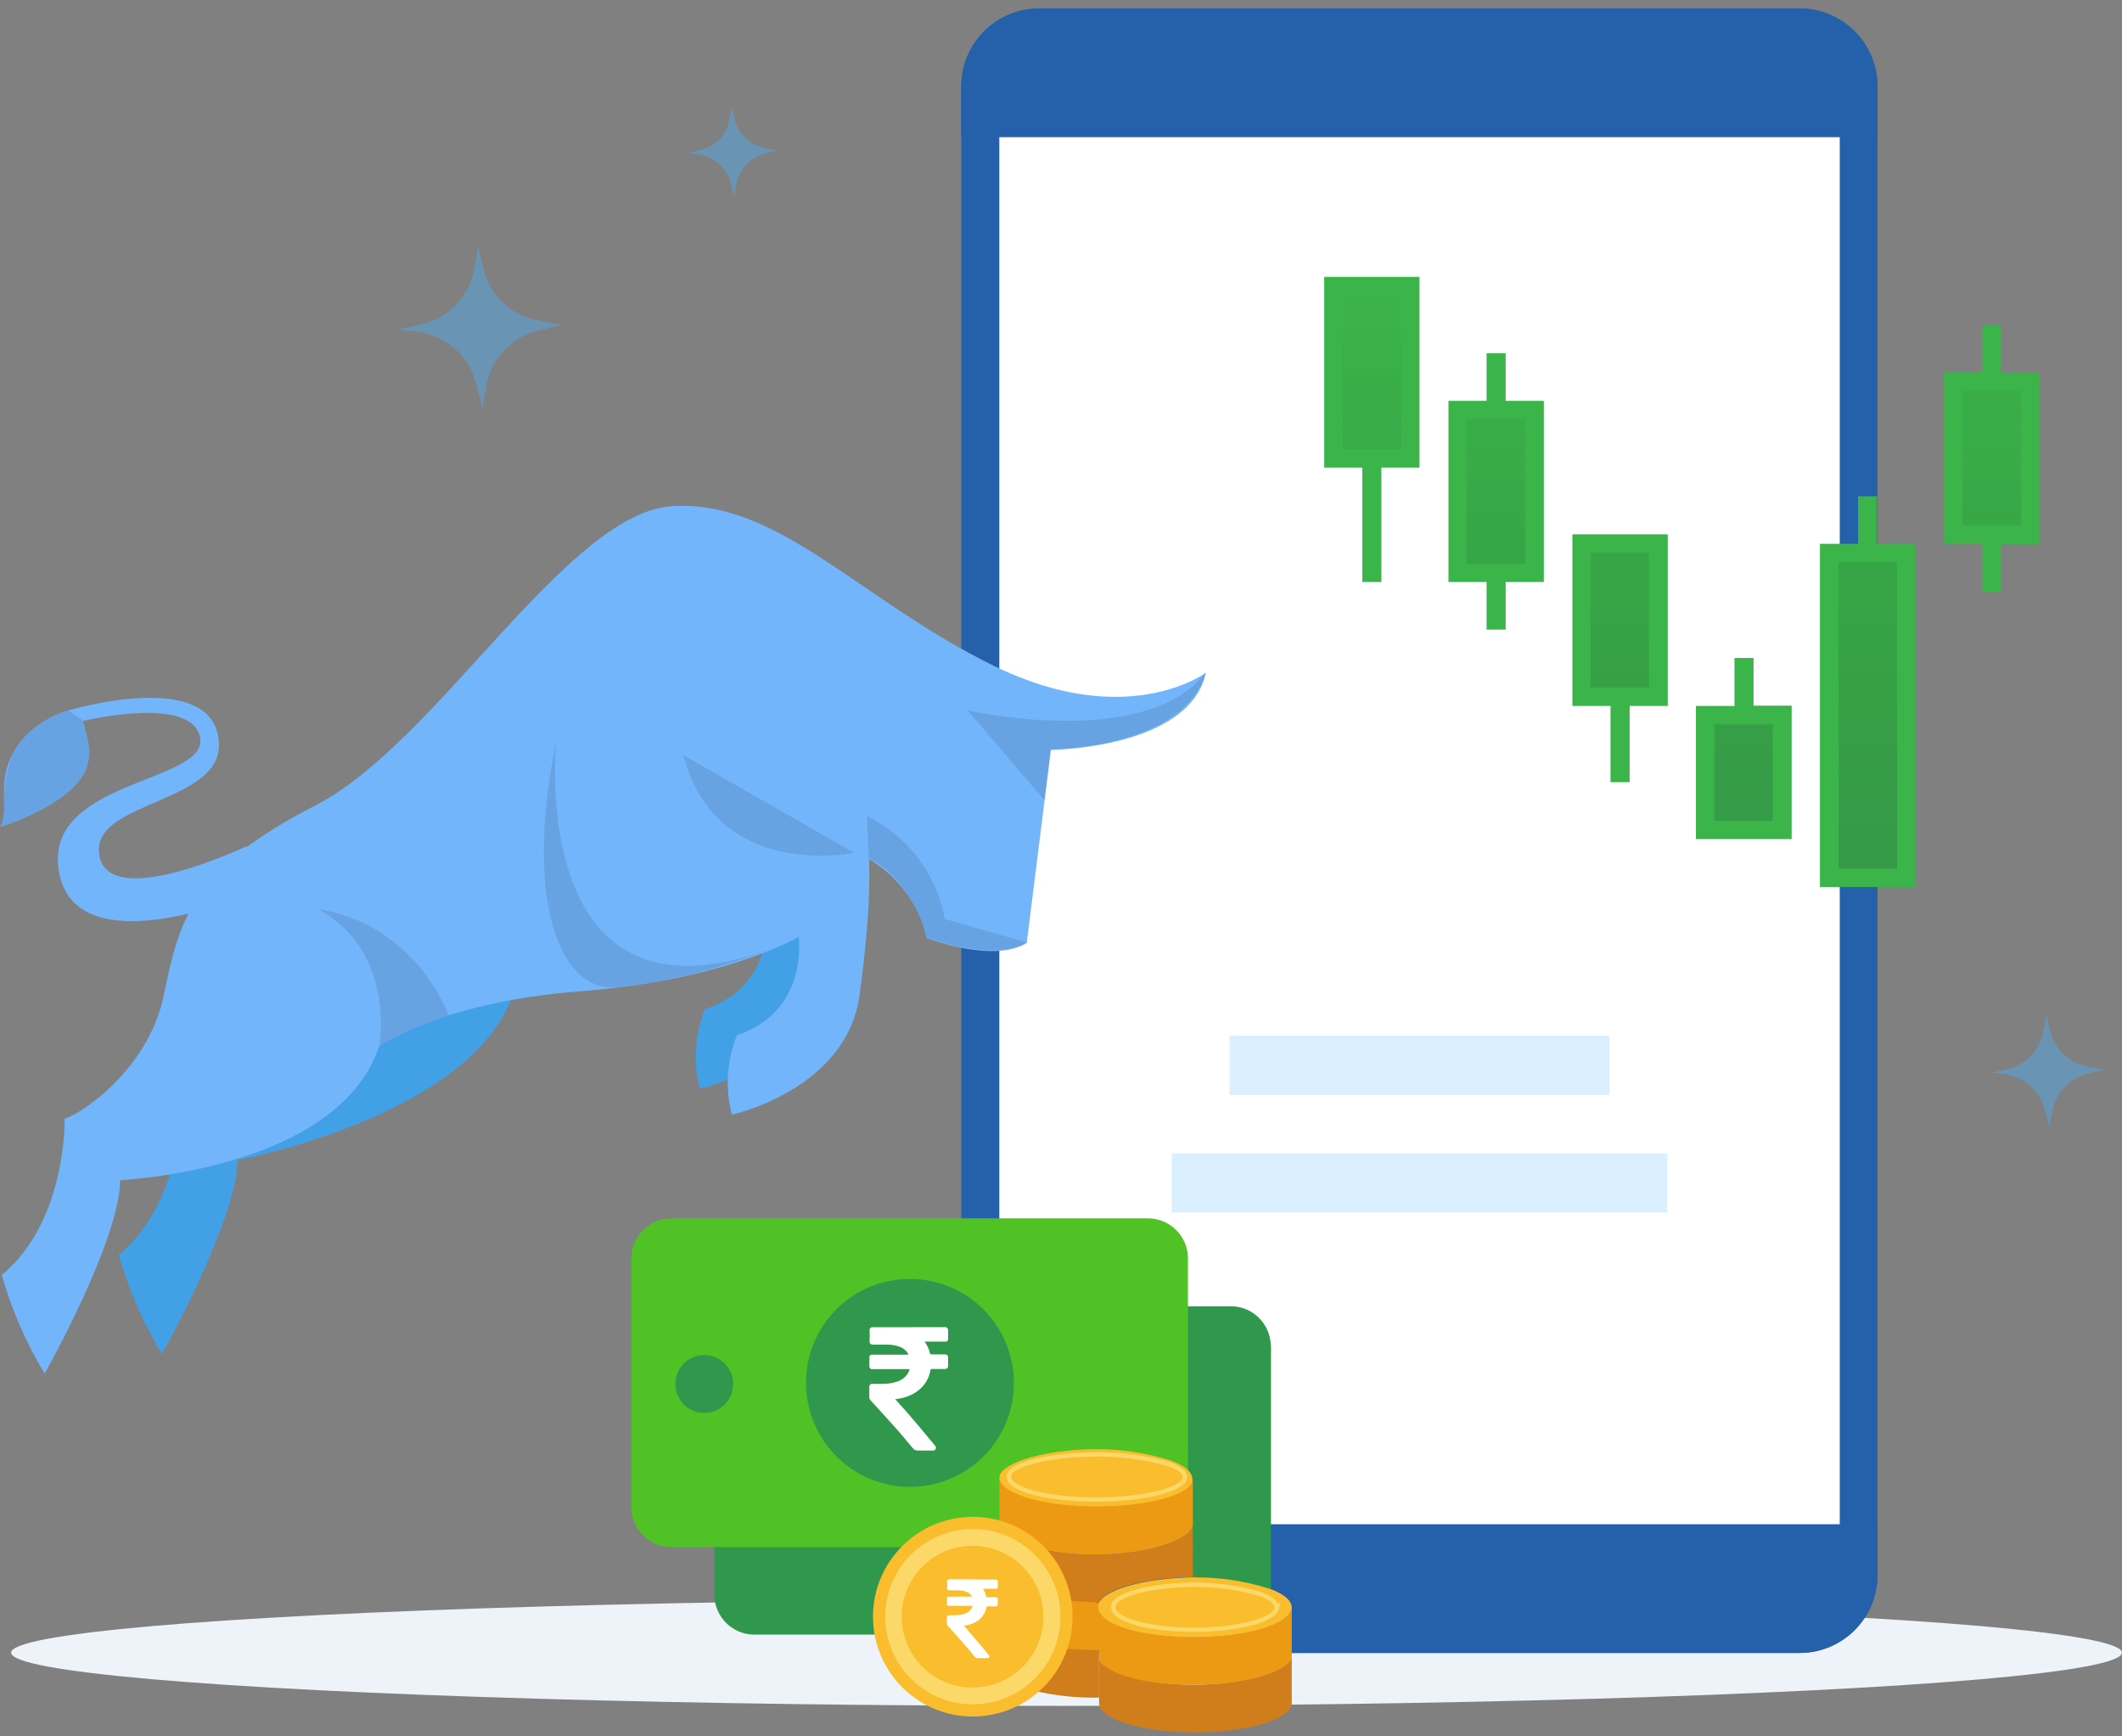
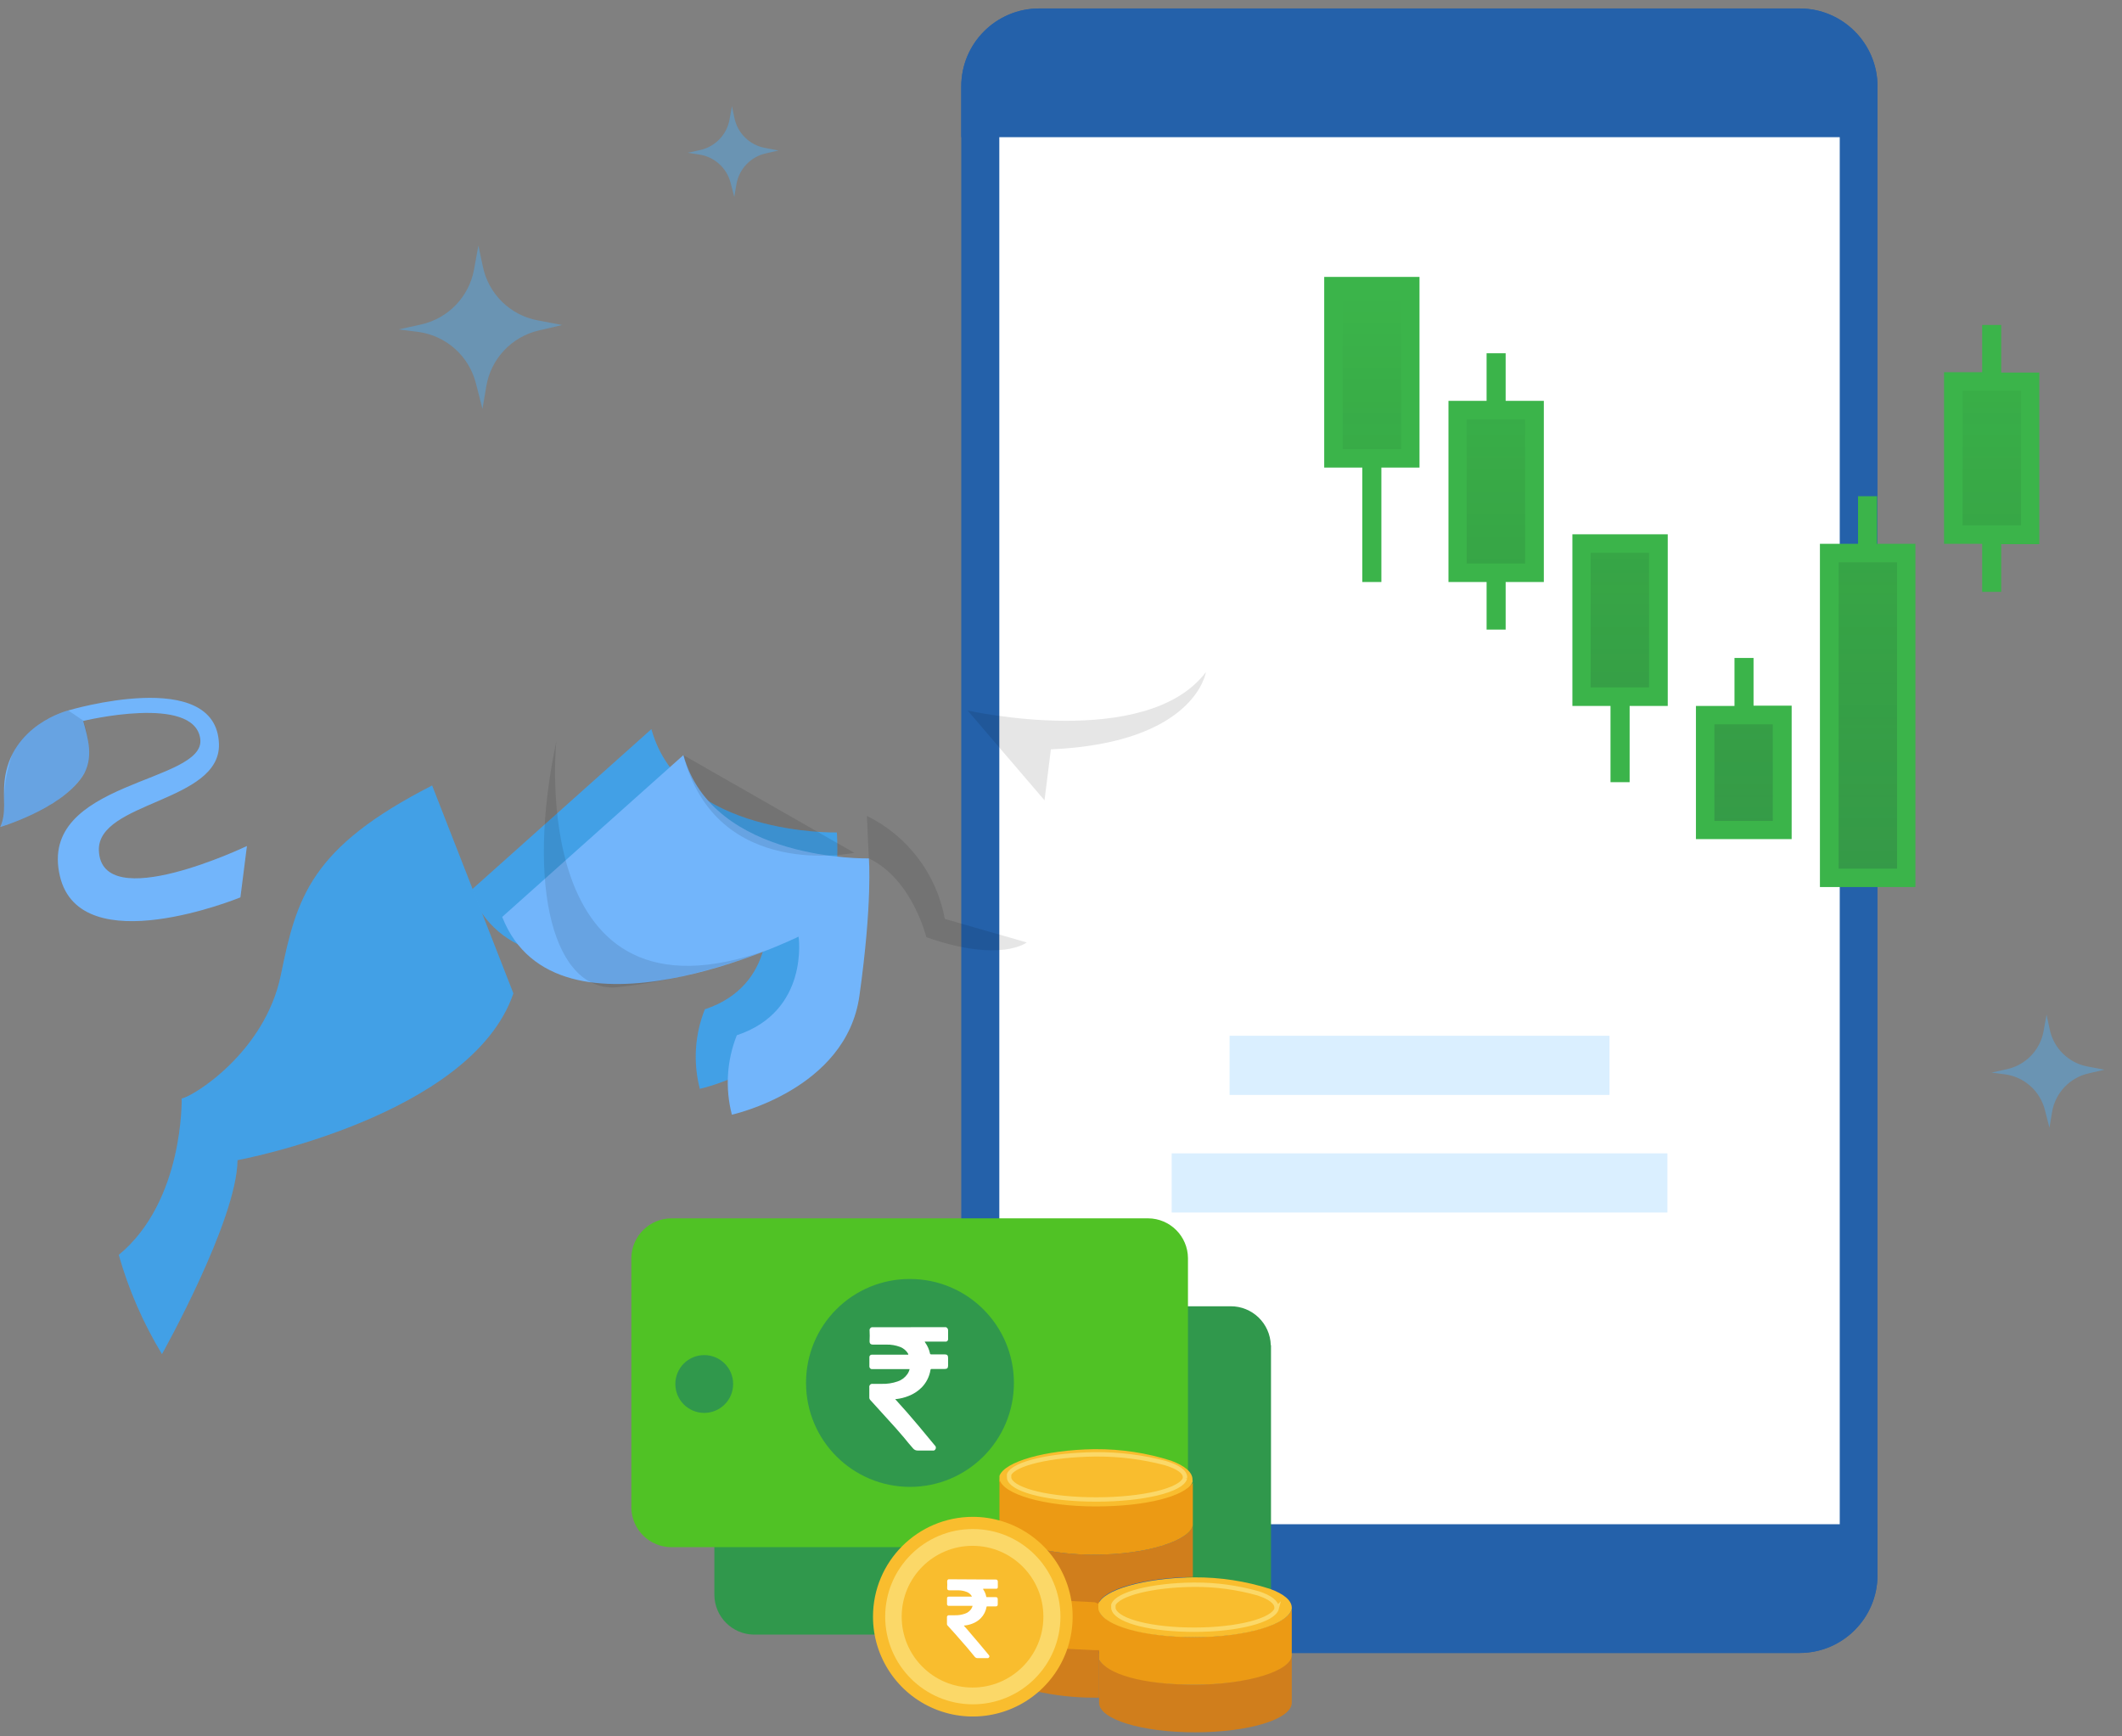
<svg xmlns="http://www.w3.org/2000/svg" width="242" height="198" viewBox="0 0 242 198">
  <rect x="0" y="0" width="242" height="198" fill="#808080" stroke="none" />
  <defs>
    <linearGradient id="pzx1d13z6a" x1="49.974%" x2="49.974%" y1="100%" y2="0%">
      <stop offset="0%" stop-color="#203140" />
      <stop offset="100%" stop-opacity="0" />
    </linearGradient>
  </defs>
  <g fill="none" fill-rule="evenodd">
    <g>
      <g>
        <g>
          <g>
            <g>
              <g transform="translate(-972 -2701) translate(162 1917) translate(0 708) translate(752) translate(0 34) translate(58 42)">
-                 <ellipse cx="121.632" cy="188.454" fill="#EDF3F9" fill-rule="nonzero" rx="120.36" ry="6.068" />
                <path fill="#2461AA" fill-rule="nonzero" d="M214.118 9.857V179.6c0 4.908-3.98 8.887-8.888 8.887h-86.717c-4.908 0-8.887-3.979-8.887-8.887V9.857c0-4.908 3.979-8.887 8.887-8.887h86.742c4.898.013 8.863 3.989 8.863 8.887z" />
                <path fill="#FFF" fill-rule="nonzero" d="M209.811 9.623v166.025c0 4.759-3.635 8.621-8.128 8.621h-79.59c-4.493 0-8.128-3.862-8.128-8.62V9.622c0-4.767 3.635-8.629 8.128-8.629h79.59c4.493 0 8.128 3.862 8.128 8.63z" />
                <path fill="#2461AA" fill-rule="nonzero" d="M214.118 15.642V9.85c0-4.908-3.98-8.887-8.888-8.887h-86.717c-4.908 0-8.887 3.979-8.887 8.887v5.793h104.492zM214.118 173.806v5.793c0 4.908-3.98 8.887-8.888 8.887h-86.717c-4.908 0-8.887-3.979-8.887-8.887v-5.793h104.492z" />
                <path fill="#3BB44A" fill-rule="nonzero" d="M157.537 53.317v13.048h-2.173V53.317h-4.347V31.575h10.867v21.742h-4.347zm56.557 8.693h4.346v39.137h-10.89V62.01h4.346v-5.429h2.173v5.43h.025zm11.957 0h-4.347V42.442h4.347v-5.389h2.174v5.43h4.346V62.05h-4.346v5.437h-2.174v-5.477zM171.71 45.706h4.354v20.66h-4.354v5.429h-2.174v-5.43h-4.347V45.706h4.347v-5.421h2.174v5.437-.016zm26.096 34.79v-5.47h2.174v5.438h4.346v15.222H193.41v-15.19h4.395zm-14.139 0h-4.347V60.928h10.875v19.568h-4.346v8.694h-2.182v-8.694z" />
                <path fill="url(#pzx1d13z6a)" fill-rule="nonzero" d="M209.682 99.047V64.119h6.666v34.928h-6.666zm-14.163-5.438V82.597h6.657v11.012h-6.657zm-14.115-15.221V63.037h6.657v15.35h-6.657zm-14.14-14.131V47.815h6.666v16.442h-6.665zm56.557-4.347V44.559h6.666v15.35h-6.666zm-70.695-8.702V33.676h6.665v17.532h-6.665z" opacity=".2" />
                <path fill="#49B1FF" fill-rule="nonzero" d="M53.627 101.6c6.197 15.787 33.805 2.246 33.805 2.246s1.252 8.491-7.046 11.247c-1.154 2.883-1.355 6.06-.573 9.065 0 0 13.04-2.836 14.543-13.541 1.503-10.706 1.082-15.69 1.082-15.69s-17.774.427-21.152-11.78" />
                <path fill="#000" fill-rule="nonzero" d="M53.627 101.6c6.197 15.787 33.805 2.246 33.805 2.246s1.252 8.491-7.046 11.247c-1.154 2.883-1.355 6.06-.573 9.065 0 0 13.04-2.836 14.543-13.541 1.503-10.706 1.082-15.69 1.082-15.69s-17.774.427-21.152-11.78" opacity=".1" />
                <path fill="#49B1FF" fill-rule="nonzero" d="M49.28 89.57c-13.896 7.101-15.44 12.765-17.25 21.604-1.81 8.839-10.058 13.897-11.31 14.083 0 0 .282 11.69-7.175 17.839 1.127 3.975 2.784 7.78 4.928 11.311 0 0 8.548-15.23 8.613-22.113 0 0 26.662-4.945 31.462-19.02" />
                <path fill="#000" fill-rule="nonzero" d="M49.28 89.57c-13.896 7.101-15.44 12.765-17.25 21.604-1.81 8.839-10.058 13.897-11.31 14.083 0 0 .282 11.69-7.175 17.839 1.127 3.975 2.784 7.78 4.928 11.311 0 0 8.548-15.23 8.613-22.113 0 0 26.662-4.945 31.462-19.02" opacity=".1" />
                <path fill="#72B5FB" fill-rule="nonzero" d="M24.97 84.835c-.275-8.887-17.186-3.822-17.186-3.822S1.191 82.63.513 89.093c-.202 2.036.25 3.595-.477 5.203 0 0 6.787-1.971 9.348-5.736 1.382-2.036.63-4.46.105-6.35 0 0 12.66-3.071 13.347 2.035.687 5.106-18.582 4.727-16.005 15.658 2.327 9.914 20.586 2.424 20.586 2.424l.744-5.858s-16.62 7.95-16.886.501c-.178-5.583 13.896-5.486 13.694-12.135z" />
-                 <path fill="#72B5FB" fill-rule="nonzero" d="M5.094 156.63s8.556-15.174 8.612-22.058c0 0 24.716-1.099 29.499-15.173 0 0 6.6-5.098 23.09-6.375 16.491-1.276 24.78-6.189 24.78-6.189s6.464-4.403 8.007-8.887c3.337 1.957 5.712 5.21 6.56 8.984 0 0 7.53 2.99 11.45.598l2.754-22.016s15.828-.122 17.678-8.807c0 0-8.936 6.714-24.238-.808-15.303-7.522-24.513-18.906-36.584-18.187-12.07.72-26.872 27.042-40.769 34.152-13.897 7.11-15.44 12.766-17.25 21.605-1.81 8.839-10.058 13.896-11.31 14.082 0 0 .282 11.691-7.175 17.84 1.122 3.948 2.77 7.727 4.896 11.238z" />
-                 <path fill="#000" fill-rule="nonzero" d="M43.245 119.367s2.012-10.738-6.916-15.666c0 0 10.043.807 14.858 12.054-1.738.535-3.436 1.191-5.082 1.963-.913.42-2.86 1.649-2.86 1.649z" opacity=".1" />
                <path fill="#72B5FB" fill-rule="nonzero" d="M57.271 104.557c6.205 15.787 33.804 2.246 33.804 2.246s1.253 8.492-7.045 11.247c-1.147 2.882-1.345 6.054-.565 9.057 0 0 13.032-2.828 14.543-13.533 1.51-10.706 1.082-15.69 1.082-15.69s-17.775.42-21.152-11.78" />
                <path fill="#000" fill-rule="nonzero" d="M119.12 91.258l-8.775-10.245s20.376 4.598 27.18-4.37c0 0-1.188 8.079-17.679 8.806l-.727 5.81zM117.091 107.466s-2.973 2.375-11.448-.598c0 0-1.616-6.642-6.56-8.985l-.219-4.847c4.655 2.288 7.951 6.645 8.888 11.747M63.444 84.544s-3.515 33.78 24.238 23.721c-5.533 2.204-11.338 3.652-17.258 4.307-7.166.67-10.52-11.182-6.98-28.028zM97.426 97.245s-15.723 3.329-19.496-11.142l19.496 11.142zM9.513 82.185l-1.729-1.172s-4.573 1.164-6.407 5.058c-.509 1.473-.81 3.01-.897 4.565 0 2.141 0 2.626-.42 3.636 0 0 7.345-2.028 9.696-6.35 1.058-1.956-.243-5.737-.243-5.737z" opacity=".1" />
                <path fill="#30984C" fill-rule="nonzero" d="M144.925 153.397c-.066-2.49-2.115-4.466-4.605-4.444h-5.656v19.1l.574 1.81v10.786h.994c2.93-.018 5.845.427 8.637 1.317h.08v-28.569h-.024z" />
                <path fill="#EC9A14" fill-rule="nonzero" d="M125.01 182.483l.411.162v.412c-.02.143.008.288.081.412h-.08v4.848h-.574l-3.79-.162h-.25c.64-1.911.755-3.96.331-5.93h.331l3.54.258z" />
                <path fill="#D07E1C" fill-rule="nonzero" d="M117.85 176.464c2.291.557 4.641.828 6.998.808 5.841 0 10.858-1.567 11.19-3.377v5.93c-5.6.081-10.205 1.398-10.778 3.046l-.412-.17-3.232-.161h-.323c-.502-2.332-1.743-4.44-3.54-6.011l.098-.065z" />
                <path fill="#30984C" fill-rule="nonzero" d="M81.469 175.64h21.895l.243 1.155c-2.307 2.01-3.628 4.923-3.62 7.983.016.542.07 1.082.162 1.616H85.994c-2.493-.022-4.507-2.04-4.525-4.533v-6.22z" />
                <path fill="#50C225" fill-rule="nonzero" d="M130.94 138.927H76.613c-2.522-.013-4.582 2.01-4.613 4.533v28.52c.07 2.49 2.122 4.467 4.613 4.444h26.662l.251.331c1.95-1.8 4.505-2.802 7.158-2.803 1.096.003 2.185.17 3.232.492l21.564-6.334v-24.65c-.022-2.498-2.043-4.515-4.54-4.533z" />
                <path fill="#30984C" fill-rule="nonzero" d="M103.776 145.843c6.546 0 11.853 5.307 11.853 11.853 0 6.546-5.307 11.852-11.853 11.852-6.546 0-11.852-5.306-11.852-11.852-.013-3.148 1.231-6.17 3.457-8.396 2.226-2.225 5.248-3.47 8.395-3.457z" />
                <circle cx="80.314" cy="157.817" r="3.296" fill="#30984C" fill-rule="nonzero" />
                <path fill="#D07E1C" fill-rule="nonzero" d="M147.317 188.729v5.43c0 1.898-4.937 3.376-11.029 3.376s-10.947-1.478-10.947-3.377v-4.936c.904 1.616 5.429 2.884 10.866 2.884 5.438 0 11.11-1.543 11.11-3.377z" />
                <path fill="#EC9A14" fill-rule="nonzero" d="M147.317 183.461v5.268c0 1.81-5.107 3.377-11.11 3.377-6.003 0-9.962-1.236-10.866-2.884v-5.51c.654 1.615 5.267 2.957 10.866 2.957 5.6 0 10.698-1.398 11.11-3.208z" />
                <path fill="#F9BD2E" fill-rule="nonzero" d="M147.317 183.461c-.412 1.81-5.268 3.232-11.11 3.232-5.841 0-10.212-1.317-10.866-2.957-.063-.128-.091-.27-.081-.412v-.412c.573-1.616 5.179-2.966 10.778-3.046h.17c2.93-.018 5.845.426 8.636 1.317 1.568.573 2.473 1.317 2.473 2.14v.162-.024zM136.038 168.853c-.412 1.81-5.268 3.232-11.11 3.232-5.841 0-10.204-1.317-10.866-2.965-.066-.127-.094-.27-.081-.412v-.412c.573-1.616 5.187-2.957 10.778-3.046h.17c2.932-.018 5.85.426 8.645 1.317 1.559.582 2.423 1.317 2.423 2.14v.17l.04-.024z" />
                <path fill="#D07E1C" fill-rule="nonzero" d="M125.34 189.222v4.363h-.581c-2.243 0-4.478-.25-6.666-.744h-.161c1.476-1.276 2.536-2.964 3.046-4.847h.242l3.539.17h.582v1.066-.008z" />
                <path fill="#EC9A14" fill-rule="nonzero" d="M136.038 169.055v4.848c-.332 1.81-5.349 3.377-11.19 3.377-2.357.02-4.707-.251-6.997-.808h-.08c-1.11-.937-2.4-1.638-3.79-2.06v-5.76c.331 1.728 5.106 3.126 10.947 3.126 5.842 0 10.124-1.155 11.11-2.723z" />
                <path fill="#FFF" fill-rule="nonzero" d="M107.88 151.337c.16.06.258.219.243.388v1.002c-.005.128-.1.236-.226.258h-2.44c.014.033.03.066.048.097.266.368.453.786.55 1.228 0 .105.073.13.17.13h1.502c.291 0 .396.105.396.395v.881c0 .283-.105.388-.388.388h-1.47c-.097 0-.13 0-.154.13-.123.746-.472 1.437-1.001 1.979-.425.424-.934.755-1.495.97-.435.175-.892.292-1.358.347h-.161c.012.026.029.05.048.072l1.31 1.463c.452.517.896 1.042 1.34 1.567l1.802 2.174c.099.077.148.2.13.324-.019.124-.102.228-.219.274h-1.858c-.19.003-.374-.076-.5-.219-.356-.412-.704-.808-1.051-1.252l-.93-1.075-1.559-1.72c-.444-.501-.897-.994-1.349-1.487-.081-.078-.125-.187-.121-.3v-1.163c-.017-.107.018-.215.095-.292.077-.077.185-.112.293-.095h1.042c.61.018 1.217-.075 1.794-.275.442-.146.827-.429 1.098-.808.13-.18.224-.382.275-.598H99.389c-.138-.03-.238-.15-.242-.29v-1.091c.004-.149.126-.267.275-.267h4.16v-.08c-.21-.376-.548-.663-.953-.809-.488-.182-1.006-.27-1.527-.258h-1.535c-.299 0-.42-.138-.396-.46.02-.367.02-.734 0-1.1-.039-.179.062-.359.234-.42l8.476-.008z" />
                <path fill="#F9BD2E" fill-rule="nonzero" d="M99.559 184.35c0 4.604 2.774 8.755 7.027 10.517 4.254 1.762 9.15.788 12.407-2.468 3.255-3.255 4.23-8.152 2.467-12.406-1.762-4.254-5.913-7.027-10.517-7.027-6.287 0-11.384 5.097-11.384 11.384z" />
                <path fill="#FBD868" fill-rule="nonzero" d="M100.949 184.35c0-5.52 4.474-9.995 9.994-9.995s9.994 4.475 9.994 9.995-4.474 9.994-9.994 9.994c-5.516-.009-9.985-4.478-9.994-9.994zm1.882 0c0 4.462 3.617 8.08 8.08 8.08 4.462 0 8.08-3.618 8.08-8.08s-3.618-8.08-8.08-8.08c-4.463 0-8.08 3.618-8.08 8.08z" />
                <path fill="#FFF" fill-rule="nonzero" d="M113.641 180.116c.102.04.165.142.154.25v.63c-.002.085-.063.155-.145.17h-1.527v.065c.171.242.29.517.347.808 0 .073 0 .08.105.08h.961c.186 0 .25.066.25.251v.558c0 .178-.064.25-.241.25h-.954c-.056 0-.08 0-.089.081-.085.475-.31.914-.646 1.26-.267.271-.59.48-.945.615-.277.112-.568.185-.865.218h-.105c.002.016.002.032 0 .048.275.307.558.614.808.93.25.314.574.654.848.993l1.148 1.374c.153.153.097.29-.057.38h-1.196c-.12.004-.236-.047-.315-.138-.226-.259-.444-.525-.67-.808-.227-.283-.388-.46-.59-.687-.331-.38-.655-.76-.994-1.139l-.856-.945c-.052-.05-.08-.122-.073-.194v-.735c-.012-.068.01-.136.058-.184.049-.048.117-.07.184-.059h.663c.387.01.773-.05 1.139-.178.281-.092.527-.27.703-.509.081-.117.142-.249.178-.387h-2.764c-.088-.02-.151-.096-.153-.186v-.695c0-.097.073-.154.17-.17h2.65c-.002-.018-.002-.037 0-.056-.138-.23-.352-.405-.606-.493-.31-.116-.639-.174-.97-.17h-.977c-.186 0-.267-.089-.25-.29.015-.235.015-.47 0-.704-.017-.113.046-.223.153-.266l5.47.032z" />
                <path stroke="#FBD868" stroke-width=".5" d="M145.604 183.413c-.356 1.357-4.452 2.423-9.389 2.423-4.936 0-8.62-.985-9.17-2.221-.058-.095-.084-.205-.072-.316v-.307c.484-1.236 4.379-2.23 9.105-2.286h.137c2.459-.014 4.906.318 7.272.986 1.325.436 2.093.993 2.093 1.616v.129l.024-.024zM135.14 168.563c-.379 1.365-4.79 2.423-10.106 2.423-5.317 0-9.284-1.001-9.882-2.238-.057-.091-.083-.2-.072-.307v-.307c.525-1.236 4.71-2.23 9.8-2.294h.154c2.652-.014 5.295.32 7.86.994 1.423.428 2.247.985 2.247 1.615v.122-.008z" />
                <path fill="#49B1FF" fill-rule="nonzero" d="M140.223 118.106H183.553V124.852H140.223zM133.622 131.518H190.154V138.264H133.622z" opacity=".2" />
                <path fill="#49B1FF" d="M45.467 37.562l2.529-.557c3.105-.68 5.498-3.159 6.067-6.286l.493-2.723.517 2.424c.652 3.11 3.114 5.521 6.238 6.108l2.803.533-2.666.622c-3.096.716-5.458 3.225-5.987 6.359l-.436 2.585-.76-2.949c-.796-3.084-3.373-5.384-6.528-5.825l-2.27-.291zM78.431 17.42l1.406-.307c1.72-.376 3.046-1.75 3.361-3.482l.275-1.52.29 1.366c.364 1.723 1.728 3.058 3.459 3.385l1.559.3-1.479.339c-1.719.397-3.03 1.79-3.32 3.53l-.243 1.43-.42-1.615c-.442-1.714-1.875-2.99-3.627-3.232l-1.26-.194zM227.118 122.308l1.753-.388c2.143-.468 3.795-2.18 4.185-4.339l.34-1.882.363 1.688c.449 2.15 2.148 3.818 4.306 4.226l1.947.363-1.85.429c-2.139.497-3.77 2.23-4.136 4.395l-.3 1.793-.525-2.044c-.55-2.136-2.332-3.73-4.516-4.04l-1.567-.201z" opacity=".4" />
              </g>
            </g>
          </g>
        </g>
      </g>
    </g>
  </g>
</svg>